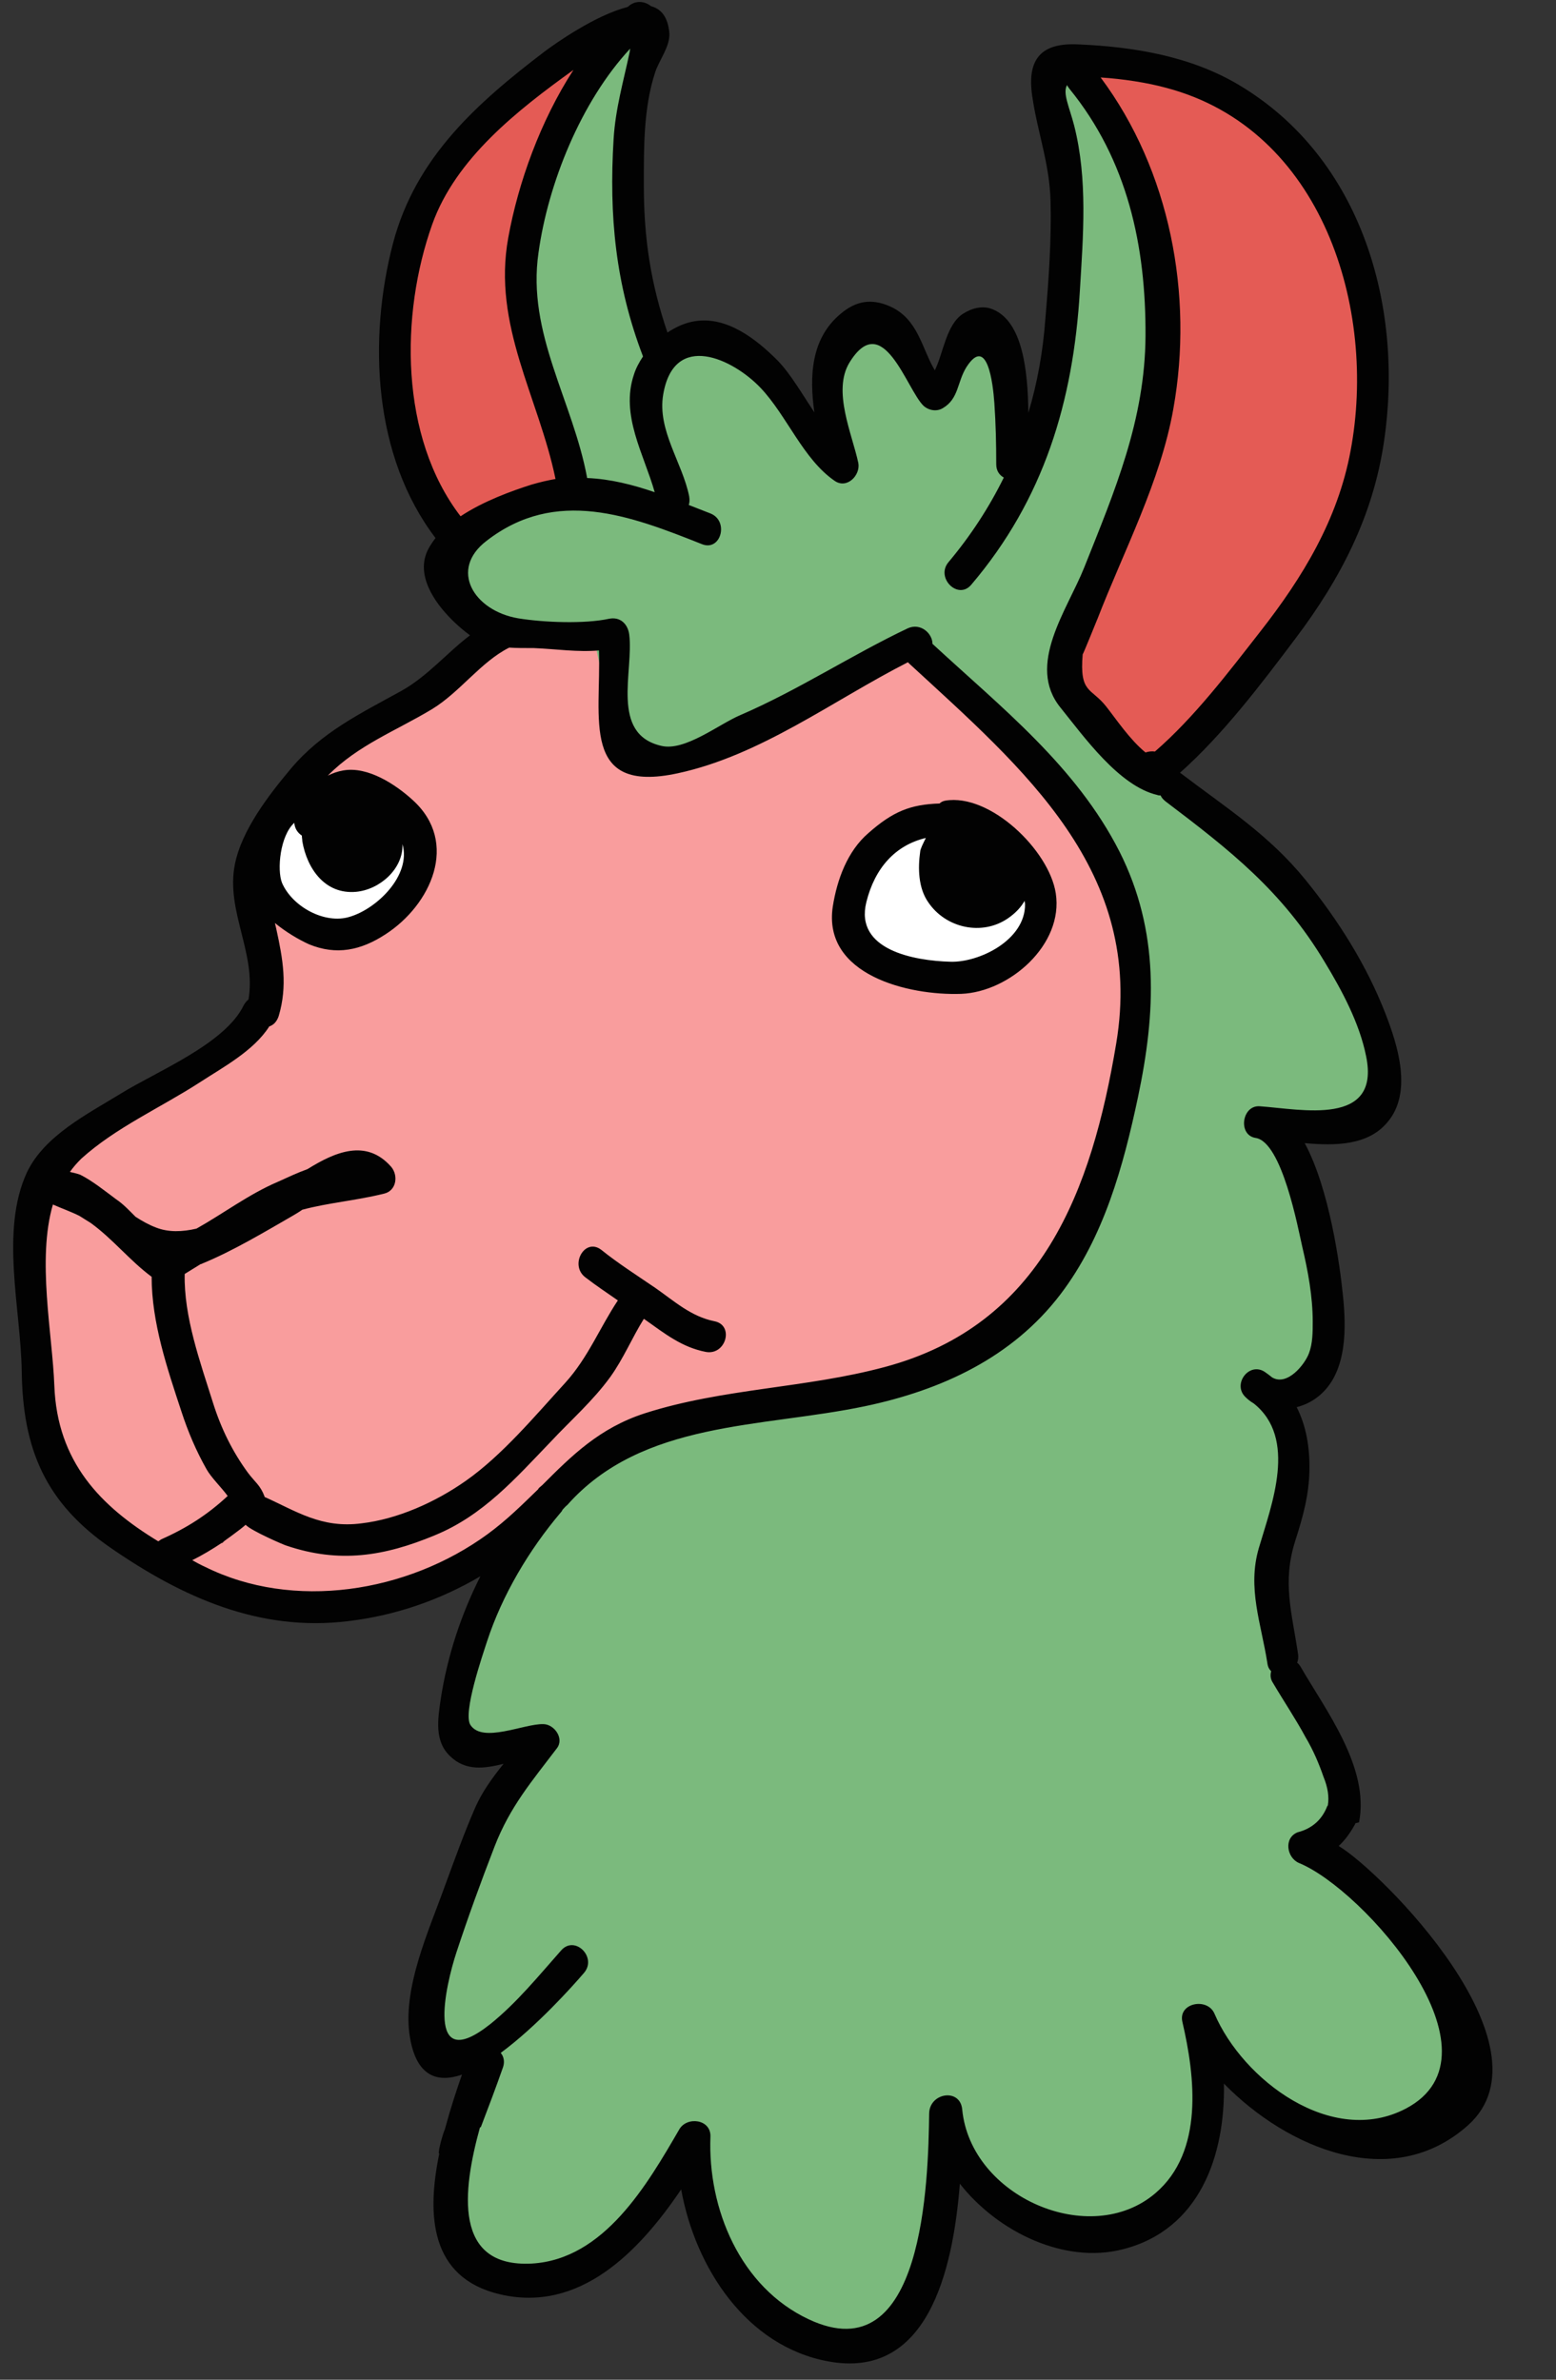
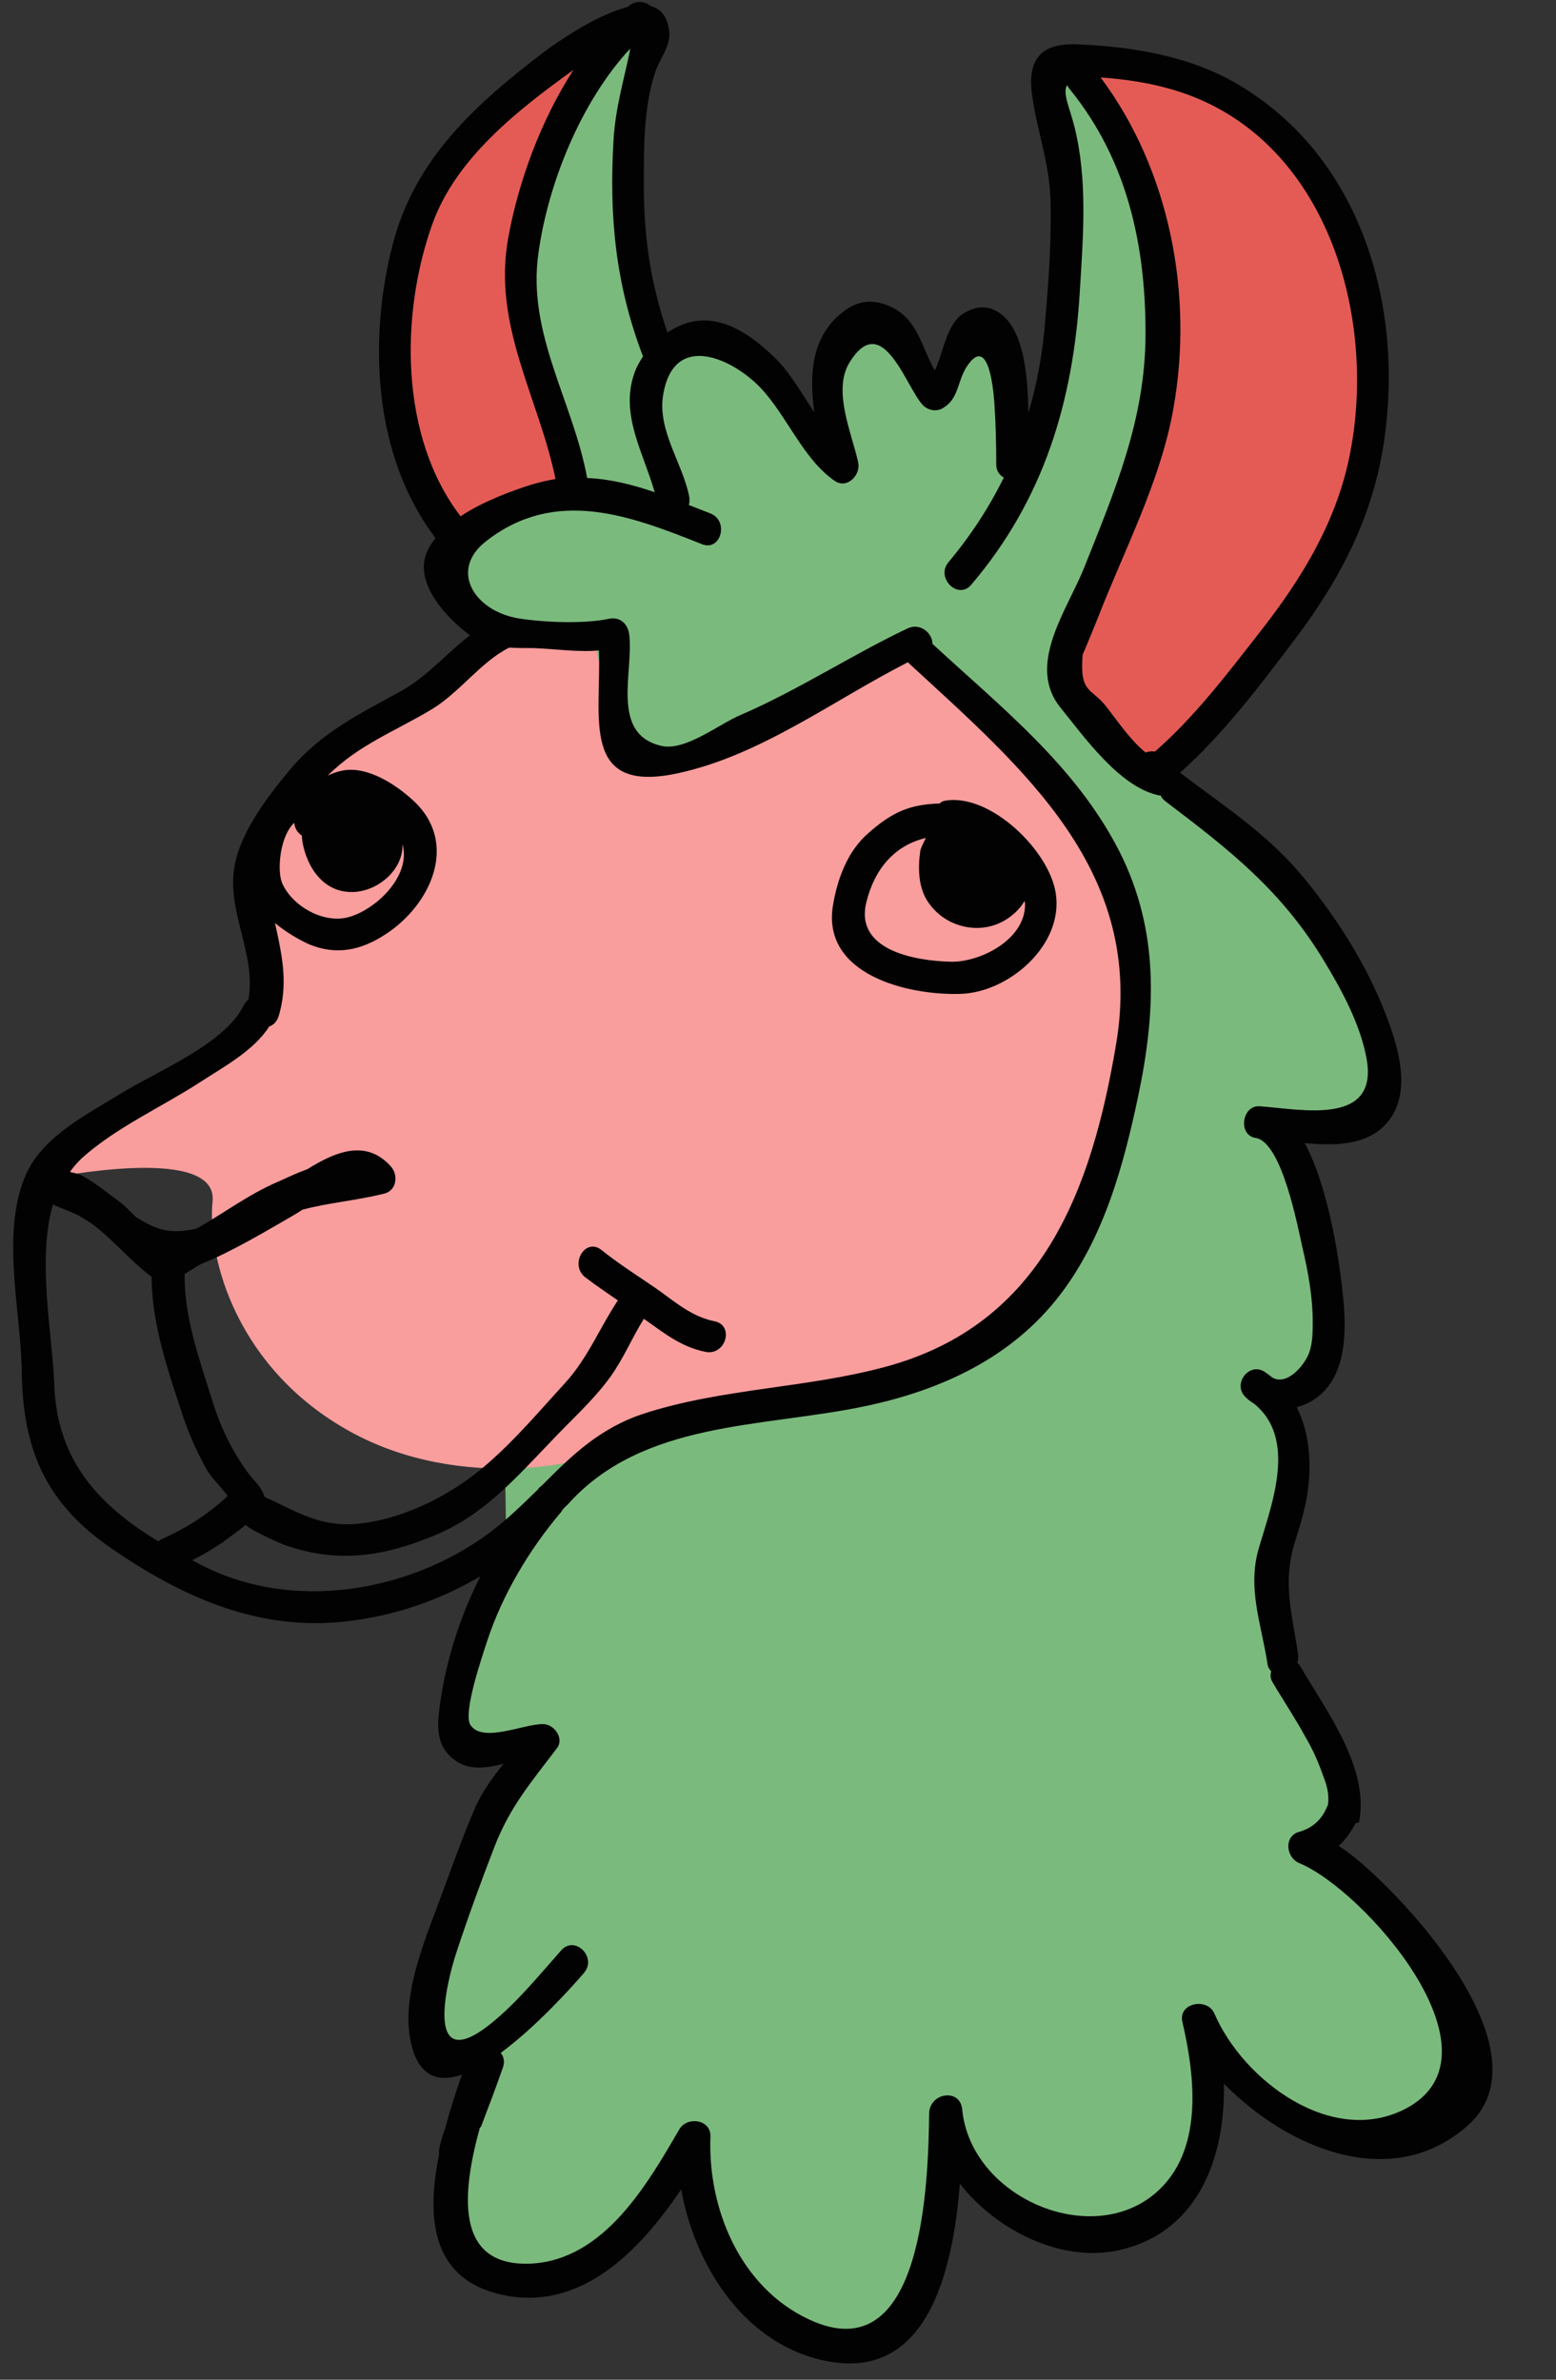
<svg xmlns="http://www.w3.org/2000/svg" height="503.8" preserveAspectRatio="xMidYMid meet" version="1.0" viewBox="-2.8 -0.3 329.4 503.8" width="329.4" zoomAndPan="magnify">
  <rect x="-2.8" y="-0.3" width="329.4" height="503.8" fill="#333333" stroke="none" />
  <g id="change1_1">
    <path d="M293.8,449c-2.2,0.7-4.5,0.9-6.8,0.7c-2,0.5-4.3,0.5-6.8-0.1c-12.7-3.1-20-12.4-29.5-20.4 c-0.5-0.4-0.9-0.8-1.4-1.2c1.2,12.9,2.3,28.6-4,40.1c-2.2,4.1-8,7-12.6,6.5c-16.6-1.9-29.5-12.8-36.7-26.9c0.7,12.7-1.5,25-6,37 c-1.6,4.3-4.5,6.8-7.8,8c-3.7,1.7-8.1,2-11.5,0.3c-9.6-4.7-17-11.4-20.9-21.4c-0.2-0.6-0.4-1.2-0.6-1.8c-0.9-0.5-1.7-1-2.6-1.8 c-3.4-3-5.7-6.3-7.2-10.3c-5.1,5.6-10.2,11.3-15.7,16.2c-8.8,7.7-22.3,9.2-28.8-2.2c-3.4-6-2.7-12.9-0.2-19.2 c-0.5,0.3-1,0.6-1.4,0.9l7.1-21.8c0,0-3.8,6.2-8.4,2.4c-4.6-3.8-2.6-22.5-2.6-22.5l14.1-30.2c0,0,17.2-13.9,6.4-12.8 c-10.8,1.1-9.7,0.9-9.7,0.9s-6.2,0-6.4-5.5c-0.2-5.5,3.3-18.1,3.3-18.1l7.3-17.9l-3.1-194.8c0,0-13.4-6.4-8.8-14.3 c4.6-7.9,14.1-11.7,14.1-11.7l11.9-3.2l-4.8-19.3c0,0-9.3-22.7-6.2-32.9c3.1-10.1,15.7-39.5,15.7-39.5s7.5-11.5,10.3-6.5 c2.6,4.6-4.1,33.8-4.1,33.8s5.7,37.3,7.8,35.9c2.1-1.4,8.5-2.8,8.5-2.8s18.2,8.8,21.6,14.3c3.4,5.5,6.4,7.8,6.4,7.8 s-4.9-22.5,5.1-25.3c10-2.8,14.5,14.5,16.4,12.7c1.9-1.8,8.3-12,8.3-12c4.4-0.5,6-1.8,7.4,6.5c1.4,8.3-1.6,22.8,2.8,18 c4.4-4.8,7.4-20.9,8.1-30.2s-6.4-44.2-1.4-49.8c5-5.6,16.8,16.3,18.8,24.6c2,8.3,5.6,42,1.7,53c-4,10.9-18.2,36.5-18.9,45.1 c-0.7,8.5,7.4,20.1,11.9,24.8c4.5,4.6,23.8,11.9,27.8,16.9c4,5,36.4,44.7,27.8,54.6c-8.6,9.9-22.2,3.5-22.2,3.5s9.2,30.6,10.8,36.3 c1.6,5.8-0.5,17.5-4.2,19.5c-3.7,2-6.6,3.3-6.6,3.3l3.6,11.9c0,0-3.4,26.6-3.7,32.4c-0.3,5.8,2.6,17.5,6.6,23.3 c4,5.8,11.9,14.1,7.8,20.7c-0.5,0.8-1,1.5-1.6,2.2c-2.8,0.6-5.6,1.2-8.5,1.9c12.5,12.7,32.1,20.5,33.9,40.8 C306.4,437.7,302.4,446.2,293.8,449z" fill="#7BBA7D" />
  </g>
  <g id="change2_1">
-     <path d="M6.8,249.3c6-7.7,15.6-12.4,15.6-12.4S53,217.4,53,210.1c0-7.2-2.3-14.2-1.9-26c0.4-11.8,16.6-25,16.6-25 l33.6-26l21.6,1.4c0,0,5.1,26.7,9.4,26.7c4.3,0,30.5-10.8,30.5-10.8l27.1-13.2c0,0,46.9,31.2,46.8,66.1c-0.1,34.9-16,64.5-22.5,71.9 c-6.5,7.3-29.3,18.6-40.1,19.7c-10.8,1.2-37.5,5.4-44.1,10.1c-6.6,4.6-29.4,23.6-38.7,27.8s-35.2,10.8-58.8-2.3s-30.2-36.3-29-48.7 S6.8,249.3,6.8,249.3z" fill="#F99D9D" />
+     <path d="M6.8,249.3c6-7.7,15.6-12.4,15.6-12.4S53,217.4,53,210.1c0-7.2-2.3-14.2-1.9-26c0.4-11.8,16.6-25,16.6-25 l33.6-26l21.6,1.4c0,0,5.1,26.7,9.4,26.7c4.3,0,30.5-10.8,30.5-10.8l27.1-13.2c0,0,46.9,31.2,46.8,66.1c-0.1,34.9-16,64.5-22.5,71.9 c-6.5,7.3-29.3,18.6-40.1,19.7c-10.8,1.2-37.5,5.4-44.1,10.1s-35.2,10.8-58.8-2.3s-30.2-36.3-29-48.7 S6.8,249.3,6.8,249.3z" fill="#F99D9D" />
  </g>
  <g id="change3_1">
    <path d="M224.7,131.5l7.4-13.5l11.2-35.1c0,0-0.5-20.2-2.4-31.6S234,28.7,230.4,23c-3.6-5.7-3.2-10.9-3.2-10.9 c10.2,0.9,41.1,8.1,49.9,26.1s14.2,47,8.3,60.8s-23.7,44.2-23.7,44.2l-19.2,20.7c0,0-19-12.1-19.5-17.1s1.7-15.2,1.7-15.2 M94.1,112.9l26.2-7.7l-6.7-20.7c0,0-5.6-23.8-6.7-30.1s9.8-31.3,11.5-35.3s1.9-9.2,1.9-9.2l-16.1,10.6c0,0-16.2,19.3-20.2,31.1 c-4,11.8-1.2,46.1,5.4,56.1L94.1,112.9z" fill="#E45B55" />
  </g>
  <g id="change4_1">
-     <path d="M215.7,190.9c0,8.3-8.6,15.1-19.2,15.1c-10.6,0-19.2-6.7-19.2-15.1s8.6-15.1,19.2-15.1 C207.1,175.9,215.7,182.6,215.7,190.9z M69.2,169.1c-8.1,0-14.6,6.4-14.6,14.2c0,7.9,6.6,14.2,14.6,14.2s14.6-6.4,14.6-14.2 C83.9,175.5,77.3,169.1,69.2,169.1z" fill="#FFF" />
-   </g>
+     </g>
  <g id="change5_1">
    <path d="M200.7,210.1c10.2-0.4,21.7-10.4,20-21.3c-1.4-9.1-13.9-21.2-23.4-19.6c-0.5,0.1-0.9,0.3-1.2,0.6 c-6.2,0.2-9.9,1.7-15.1,6.3c-4.4,3.8-6.6,9.8-7.5,15.5C171.3,206.1,189.5,210.5,200.7,210.1z M180.6,190.7 c1.8-7.3,6.2-12.1,12.6-13.6c-0.6,1.2-1.2,2.4-1.2,2.9c-0.5,3.5-0.4,7.7,1.7,10.7c3.7,5.5,11.4,7.2,16.9,3.4 c1.6-1.1,2.8-2.4,3.5-3.7c0,0.2,0.1,0.5,0.1,0.7c0.1,7.6-9.7,12.4-15.8,12.2C190.7,203.1,178.1,200.8,180.6,190.7z M280.6,390.5 c1.3-1.2,2.4-2.7,3.4-4.5c0.1-0.1,0.1-0.2,0.1-0.3c0.3-0.1,0.5-0.1,0.8-0.2c2.3-11.6-7.1-23.8-12.4-33c-0.2-0.3-0.4-0.6-0.7-0.8 c0.2-0.5,0.3-1.1,0.2-1.8c-1.3-8.8-3.4-15.2-0.6-24c1.6-5,2.9-9.6,3-14.9c0.1-4.9-0.7-9.5-2.7-13.4c2-0.5,3.8-1.5,5.2-2.8 c5.5-5,5.3-14.1,4.6-20.8c-0.6-6.1-2.8-22.5-8.1-32.3c6.5,0.6,13.4,0.5,17.5-4.4c5.4-6.3,2.2-16.3-0.4-23c-4-10.3-10-19.8-16.9-28.3 c-7.8-9.6-16.7-15.2-26.3-22.5c-0.1-0.1-0.2-0.1-0.3-0.2c9.2-8.2,17.2-18.8,24.5-28.5c9.5-12.6,16.4-25.9,18.7-41.7 c4.2-28.5-4.7-59.9-30.7-75.4c-10.2-6.1-22.3-8.1-34-8.6c-7.8-0.4-10.9,3-9.8,10.8c1.1,7.8,3.7,14.3,3.9,22.5 c0.2,8.2-0.4,16.6-1.1,24.8c-0.5,6.9-1.7,13.6-3.6,19.9c-0.1-8.9-1.2-19.3-7.5-21.9c-2.1-0.9-4.4-0.3-6.3,0.9c-3.6,2.3-4.2,8.4-6,12 c-2.8-4.7-3.5-10.8-9.4-13.5c-4-1.8-7.3-1.2-10.5,1.5c-6.3,5.2-6.7,13.2-5.6,20.9c-2.6-3.9-5-8.1-7.8-11c-4.5-4.5-10.7-9.4-17.5-8.3 c-2,0.3-4,1.2-5.8,2.4c-3.5-10.3-5-19.8-5-31.1c0-7.9-0.1-16.4,2.4-24c0.8-2.5,3.2-5.5,3-8.3c-0.3-3.4-1.7-5.1-3.9-5.7 c-1.2-1-3.1-1.3-4.6-0.1c-0.1,0.1-0.2,0.2-0.4,0.3c-6.7,1.7-15.1,7.6-17.5,9.4C98.2,21.5,85.2,33,80.4,51.2 c-5.3,20.3-4.2,45.1,9,62.4c-0.9,1.2-1.7,2.4-2.1,3.7c-2,6.3,4.5,13.3,9.4,16.9c-4.9,3.7-9,8.7-14.6,11.8 c-8.7,4.8-16.8,8.7-23.3,16.4c-4.7,5.6-10.5,13.1-11.9,20.4c-1.9,9.8,4.6,18.7,2.9,28.5c-0.4,0.3-0.7,0.7-1,1.2 c-3.9,8.2-18.6,14.1-26,18.7c-7,4.3-16.2,8.9-19.9,16.7c-5.7,12.3-1.3,29-1.1,42c0.2,16.6,5,28,19,37.6 c15.1,10.4,31.4,17.7,50.1,15.4c10.1-1.2,19.5-4.5,28-9.5c-4.1,8.1-7,16.9-8.4,26c-0.6,4.2-1.4,8.9,2,12.1c3.3,3.2,7.3,2.6,11.3,1.6 c-2.3,2.9-4.5,5.8-6.1,9.5c-2.3,5.3-4.3,10.9-6.3,16.3c-3.3,9.3-9.2,21.9-7.4,32.2c1.4,8.2,5.8,9.6,11,7.8 c-1.2,3.4-2.5,7.4-3.6,11.5c-0.8,2-1.6,5.5-1.2,5.2c-2.7,13-2,26.3,12.8,29.8c16.9,4,29.5-9,38.4-22.2c3,16.6,13.8,33.2,31.1,36.4 c20.9,3.9,26.4-18.7,27.9-37.6c8.1,10.3,22.2,17,34.4,13.9c16.4-4.1,21.8-19.9,21.5-35.1c13.4,13.7,35.6,23.2,51.7,8.8 C326.6,432.9,289.5,395.8,280.6,390.5z M244.1,18.3c33,8.7,44.7,46.7,39,76.9c-2.7,14.5-10.1,26.7-19.1,38.2 c-6.8,8.7-13.9,18.1-22.3,25.4c-0.7-0.1-1.4,0-2,0.2c-3.3-2.7-6.1-6.9-8.3-9.7c-3.2-4.1-5.7-2.7-5-11.1c0,0.3,3.4-8.2,3.1-7.4 c5.6-14.5,13.4-29.2,16.1-44.6c4.3-24-0.7-50.4-15.4-70.1C234.9,16.4,240.1,17.2,244.1,18.3z M130.6,10c0,0.2-0.1,0.5-0.1,0.7 c-1.3,6.2-3,11.9-3.4,18.4c-1,16.3,0.4,30.8,6.2,46c0,0,0,0,0,0.1c-0.8,1.2-1.5,2.5-1.9,3.8c-2.9,8.6,2.1,16.8,4.4,24.9 c-4.7-1.6-9.4-2.8-14.3-3c-3-16.3-12.8-30.6-10.3-47.7C113.2,38.7,120.1,21.3,130.6,10z M88.7,47.2c5-14,18.1-24.2,29.9-32.7 c-7,10.8-11.7,23.9-13.8,35.5c-3.4,18.6,6.4,33.7,10,51.1c-1.7,0.3-3.4,0.7-5.1,1.2c-4.1,1.3-10.2,3.5-15,6.7 C81.8,92.2,81.9,66.3,88.7,47.2z M59.5,173.9c0.1,1.2,0.7,2.1,1.6,2.7c0,0.4,0.1,0.8,0.1,1.2c1,5.8,4.8,11.3,11.4,10.7 c5.1-0.5,9.9-4.9,9.8-9.9c0-0.1,0-0.1,0-0.2c1.9,6.6-5.4,13.7-11.2,15.4c-5.2,1.6-12.1-2.1-14.3-7.2 C55.8,183.8,56.5,176.6,59.5,173.9z M30.7,326c-12.2-7.4-21.4-16.8-22-33c-0.4-10.8-3.7-26.7-0.3-38.3c1.8,0.8,3.8,1.5,5.6,2.4 c0.8,0.5,1.6,1,2.4,1.5c4.7,3.4,8.3,8,12.9,11.4c0,9.7,3.3,19.4,6.3,28.5c1.4,4.3,3.1,8.3,5.3,12.2c1,1.8,3.1,3.8,4.5,5.7 c-4.3,4-8.7,6.8-14.1,9.2C31,325.8,30.9,325.9,30.7,326z M40.6,331.4c-0.9-0.4-1.8-0.9-2.7-1.4c2.2-1.1,4.2-2.3,6.3-3.7 c0.5-0.4,3.8-2.7,5-3.8c1.2,1.3,8.2,4.3,8.6,4.4c11.2,3.8,20.7,2.3,31.5-2.2c10.2-4.2,17-12,24.5-19.8c4.3-4.6,8.9-8.6,12.6-13.7 c2.8-3.9,4.6-8.3,7.1-12.3c0.1,0.1,0.2,0.1,0.3,0.2c4.1,2.9,7.7,5.8,12.8,6.8c4.3,0.8,6.1-5.7,1.8-6.5c-4.9-1-8.4-4.2-12.4-7 c-3.8-2.6-7.9-5.2-11.5-8.1c-3.5-2.7-6.8,3.2-3.4,5.8c2.2,1.7,4.6,3.3,6.9,4.9c-3.8,5.7-6.3,12.1-11.1,17.4 c-6.4,7-13.4,15.4-21.1,20.8c-6.4,4.5-14.4,8.1-22.1,9c-8.5,1.1-13.8-2.6-20.5-5.6c0,0,0,0,0-0.1c-0.9-2.4-2-3-3.5-5 c-3.3-4.5-5.7-9.4-7.4-14.8c-2.7-8.6-6.2-18.2-6-27.3c1.1-0.7,2.3-1.4,3.4-2.1c0.1,0,0.2,0,0.3-0.1c6.4-2.6,13.4-6.8,19.3-10.2 c0.5-0.3,1.2-0.7,1.9-1.2c5.6-1.5,11.2-1.9,17.3-3.4c2.6-0.6,3.1-3.8,1.5-5.7c-5.3-6-11.9-3.1-17.7,0.5c-2.2,0.8-4.3,1.8-6.3,2.7 c-6.1,2.6-11.5,6.7-17.2,9.9c-3,0.7-5.9,0.8-8.5-0.2c-1.6-0.6-3-1.4-4.4-2.3c-1.3-1.3-2.6-2.7-4.1-3.7c-2.3-1.7-5-3.9-7.6-5.2 c-0.5-0.2-1.3-0.4-2.2-0.6c0.7-1,1.5-1.9,2.4-2.8c7.3-6.6,16.8-10.8,25-16.1c4.9-3.2,11.5-6.7,14.8-11.9c0.9-0.3,1.6-1,2-2.2 c1.9-6.4,0.9-12-0.5-18.4c-0.1-0.4-0.2-0.9-0.3-1.3c2.3,1.9,5,3.5,7.2,4.5c5.8,2.4,11,1.3,16.2-2.1c9.6-6.2,15.7-19.4,5.8-28.4 c-3.6-3.3-9.5-7.2-14.7-6.3c-1.2,0.2-2.3,0.6-3.3,1.1c6.4-6.5,14.5-9.5,22.1-14.1c5.9-3.6,10.3-10,16.3-13c1.5,0.1,3.2,0.1,5.2,0.1 c4.9,0.2,9.2,0.9,13.8,0.5c0.5,14.2-4,30.5,16.7,26c17.6-3.8,32.8-15.4,48.7-23.5c0.1,0.1,0.2,0.2,0.3,0.3 c24.2,22.3,49.9,43.9,43.8,80.4c-5.2,31.1-15.7,59.6-49,68.5c-16.7,4.5-34.3,4.5-50.8,9.8c-9.6,3.1-15.5,9-21.7,15.2 c-0.2,0.2-0.5,0.4-0.7,0.6c-0.1,0.1-0.1,0.2-0.2,0.3c-3.3,3.2-6.6,6.5-10.7,9.5C83.4,336.9,59.3,340.7,40.6,331.4z M294.8,446.1 c-15.7,8.2-34.5-6.1-40.5-20.1c-1.5-3.5-7.7-2.3-6.8,1.7c2.7,11.6,4.6,27.5-5.7,36.3c-13.8,11.8-39.1,0.8-40.9-17.7 c-0.4-4.6-6.9-3.6-7,0.8c-0.2,14.3-1.1,55.1-25.5,43.6c-14.5-6.8-21.4-23.4-20.8-38.7c0.1-3.7-5-4.3-6.6-1.5 c-6.8,11.7-15.9,27.5-31.2,28.4c-16.7,0.9-14.7-15.4-11-28.8c0.1,0,0.1-0.1,0.2-0.1c1.6-4.2,3.2-8.4,4.7-12.7c0.4-1.2,0.1-2.3-0.5-3 c7.6-5.6,15.2-14.1,17.6-16.9c2.9-3.3-1.9-8.1-4.8-4.8c-4.7,5.3-9.4,11.1-15,15.6c-14,11.1-9.4-8.4-7.2-15.1 c2.5-7.6,5.2-15,8.1-22.5c3.3-8.5,7.9-13.8,13.2-20.8c1.6-2.1-0.6-5.1-2.9-5.1c-4.1-0.1-12.8,4.1-15.4,0.2 c-1.7-2.5,2.6-14.9,3.5-17.7c3.2-9.8,8.9-19.4,15.6-27.3c0.2-0.2,0.3-0.4,0.4-0.6c0.3-0.3,0.6-0.7,1-1c15.9-17.9,41.1-16.3,63-20.9 c16.2-3.4,31.2-10.3,41.4-23.7c9.2-12.1,13.3-27.1,16.4-41.7c3.8-18,4.6-35.1-3.9-52c-9.2-18.1-25-30.5-39.6-44 c0-2.2-2.5-4.5-5.2-3.3c-12,5.7-23.2,13.1-35.5,18.4c-4.5,1.9-11.7,7.7-16.7,6.5c-10.9-2.5-5.8-15.8-6.8-23.6 c-0.3-2.2-1.9-3.8-4.3-3.3c-5.1,1.1-13.7,0.8-19.2-0.1c-9.4-1.6-14.7-10.3-6.7-16.4c14.7-11.4,30.5-5.3,45.6,0.7 c4,1.6,5.8-4.9,1.8-6.5c-1.5-0.6-3.1-1.2-4.6-1.8c0.2-0.5,0.2-1.1,0.1-1.8c-1.4-7.1-6.8-14-5.5-21.6c2.3-13.5,14.8-7.5,20.6-1.4 c5.6,5.9,9,15.1,15.7,19.7c2.6,1.8,5.5-1.2,5-3.8c-1.3-6.1-5.5-15.2-1.9-21.2c7.1-11.6,12.1,5.6,15.7,9.1c1.1,1,2.8,1.3,4.1,0.5 c3.4-2,3-5.5,5-8.7c4.4-6.8,5.6,3.4,5.9,7.6c0.3,4.3,0.4,8.6,0.4,13c0,1.4,0.7,2.3,1.6,2.8c-3.1,6.3-7,12.3-11.7,17.9 c-2.8,3.3,2,8.1,4.8,4.8c15.4-18.1,21.6-38.8,23-62.2c0.7-11.6,1.7-23.6-1.2-35c-1-3.9-2.5-6.9-1.5-8.6c0.1,0.3,0.3,0.5,0.5,0.8 c12.3,15.1,16.2,33.3,16.1,52.3c-0.1,17.8-6.5,32.8-13,49.1c-3.6,9-12.3,20.6-5,29.6c5,6.2,12.4,16.6,20.5,18.5 c0.2,0.1,0.5,0.1,0.7,0.1c0.2,0.5,0.6,0.9,1.1,1.3c13.6,10.3,24.6,18.9,33.6,33.9c3.7,6.1,7.4,13,8.8,20c3.1,15-13.8,11.2-22.5,10.6 c-3.8-0.3-4.7,6.1-0.9,6.7c5.6,0.8,9,19.2,9.9,23.1c1.2,5.1,2.2,10.5,2.2,15.8c0,2.2,0,4.6-0.8,6.7c-0.9,2.4-4.6,7-7.8,5.1 c-0.5-0.4-1-0.8-1.6-1.2c-3.3-2.1-6.8,2.6-4.1,5.3c0.5,0.5,1.1,1,1.8,1.4c9.3,7.4,3.8,21.4,1.1,30.6c-2.5,8.5,0.5,16,1.8,24.4 c0.1,0.8,0.4,1.3,0.8,1.7c-0.2,0.8-0.2,1.6,0.4,2.5c2.3,3.9,4.8,7.6,6.9,11.5c1.6,2.7,2.8,5.5,3.8,8.4c0.9,2.2,1.2,4.2,0.9,6 c0,0,0,0.1-0.1,0.1c-1.1,2.9-3.2,4.8-6.3,5.6c-3,1.2-2.3,5.4,0.3,6.5C285.9,399.7,316.7,434.6,294.8,446.1z M44.2,326.3 c0.2-0.1,0.3-0.2,0.5-0.3C44.2,326.4,44.1,326.5,44.2,326.3z" fill="#020202" />
  </g>
</svg>